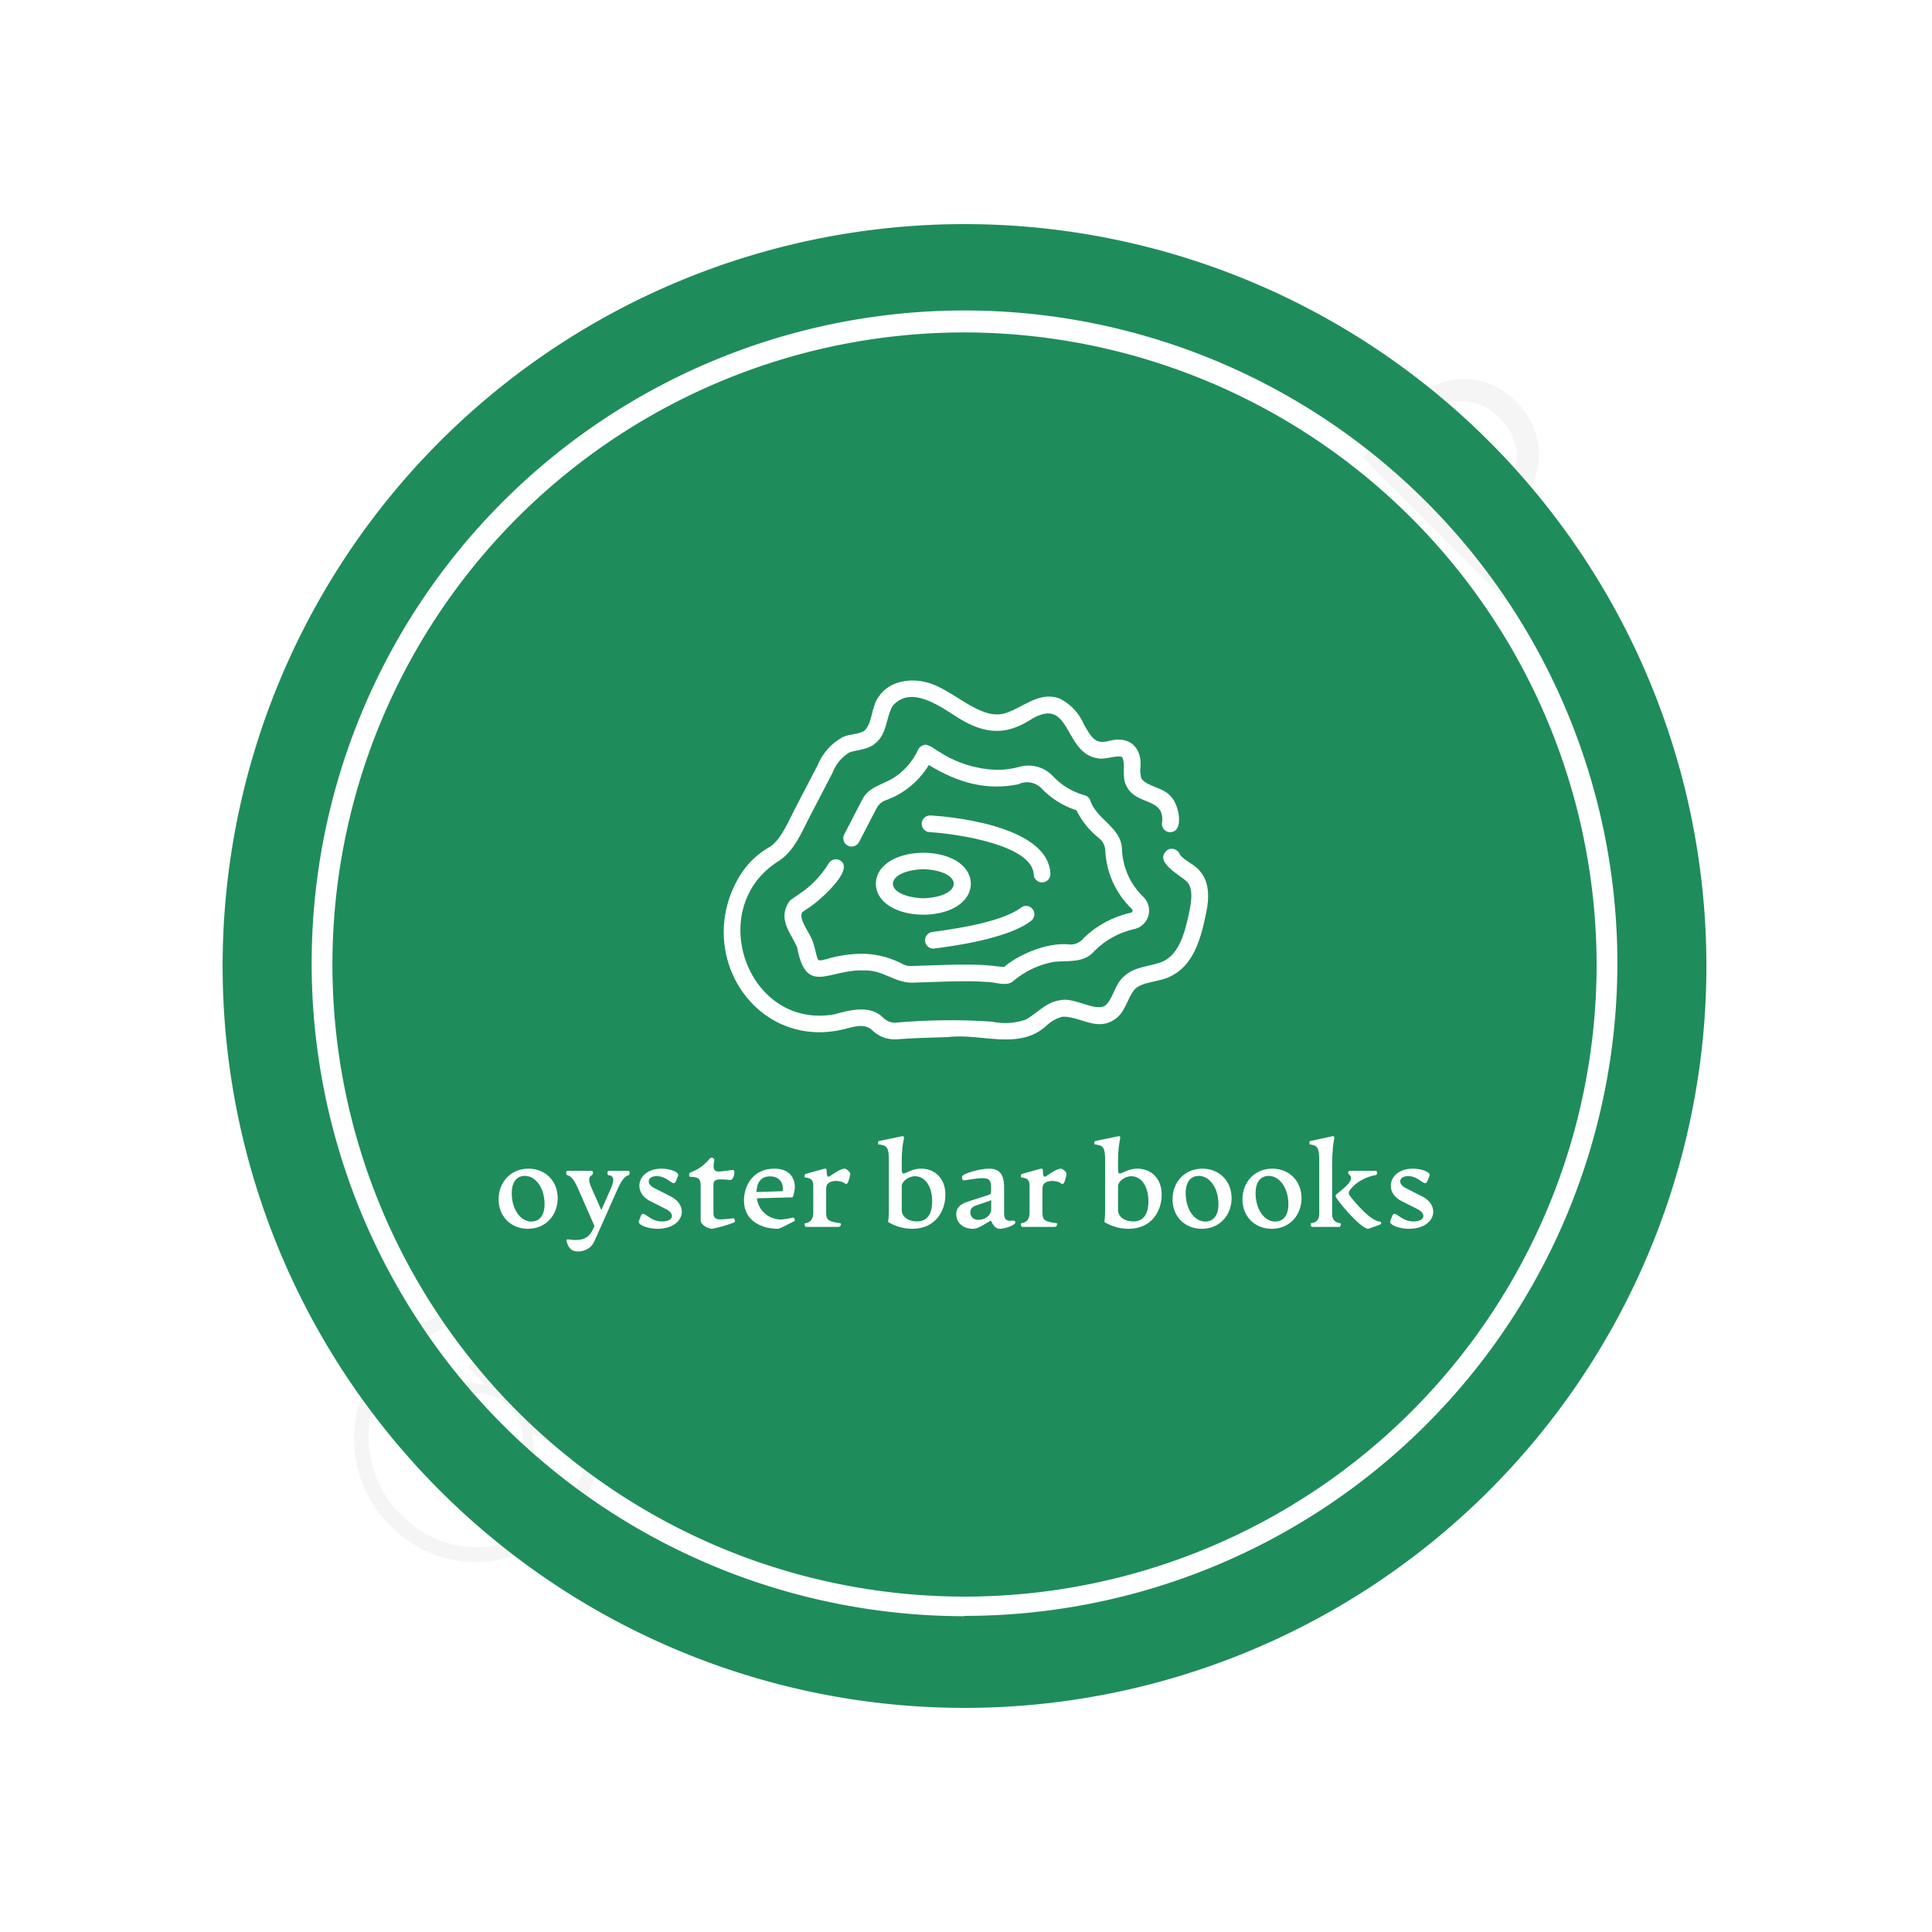
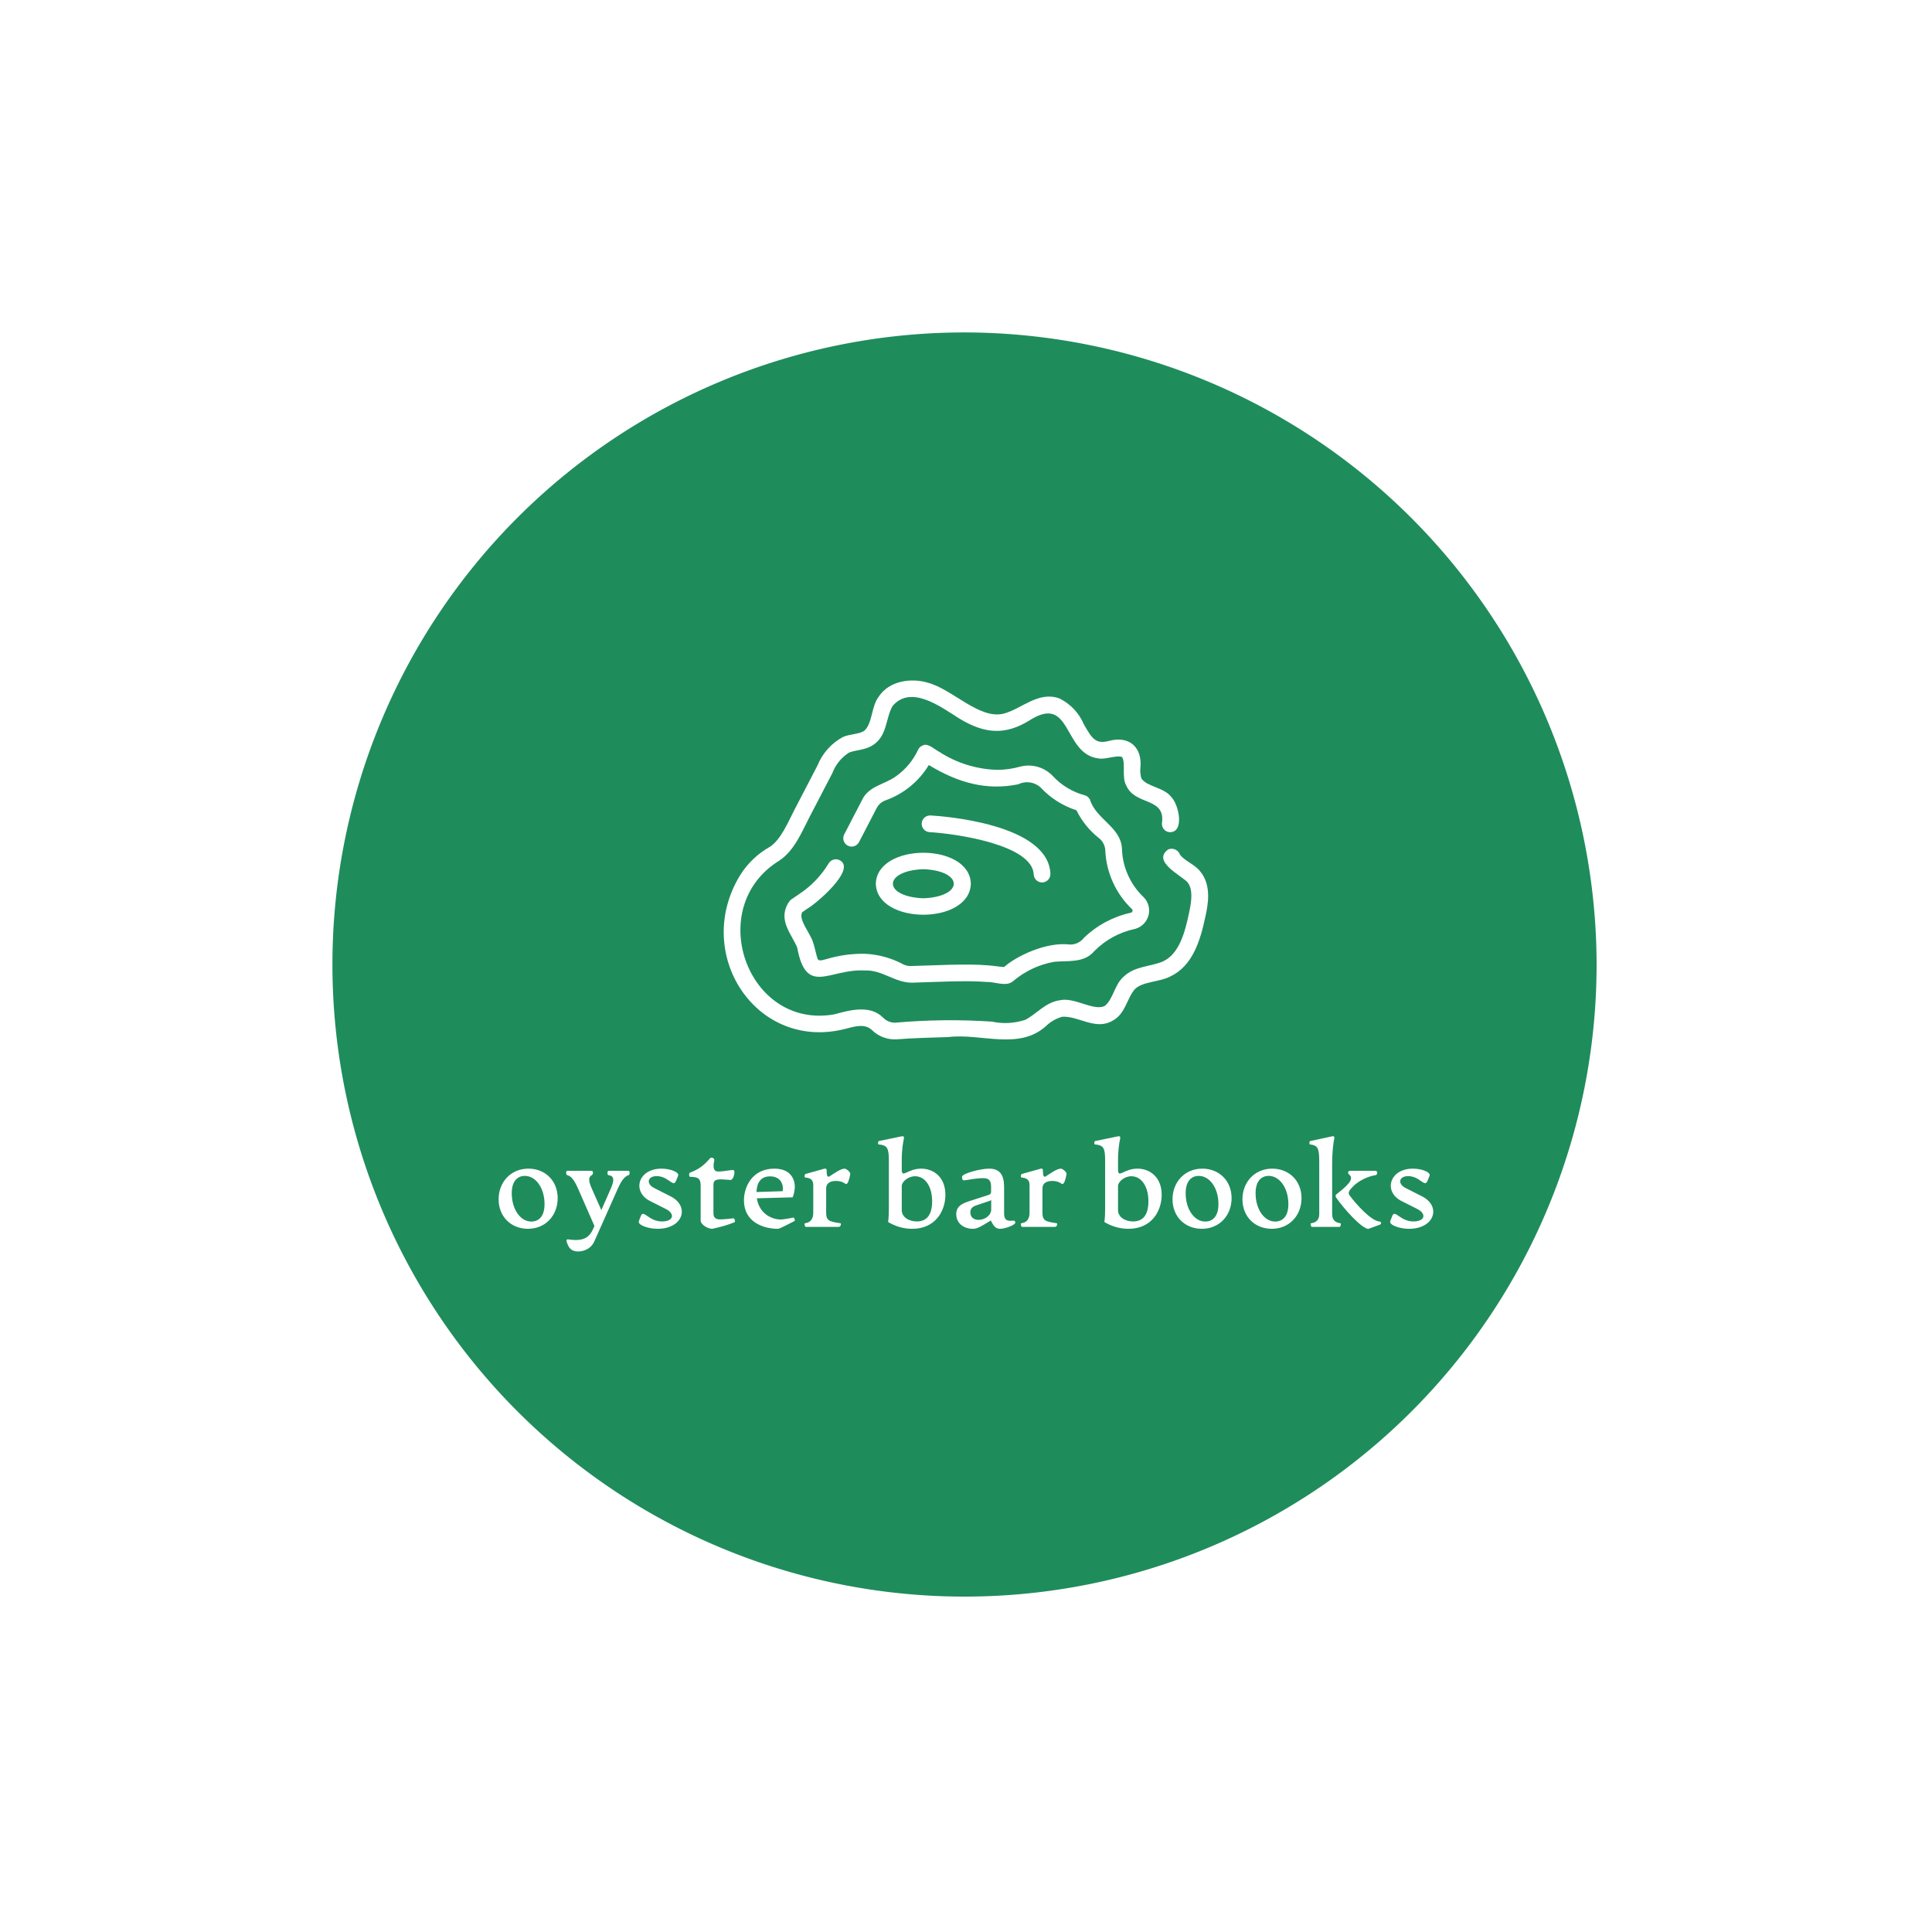
<svg xmlns="http://www.w3.org/2000/svg" width="400" height="400" viewBox="0 0 400 400">
-   <rect data-name="background" width="100%" height="100%" fill="#ffffff" />
  <g data-name="watermark" class="watermark-logodesign" stroke="#ffffff" transform="translate(40, 280) scale(1.5) rotate(-45)" style="opacity:0.04;">
-     <path fill="#000000" d="M19.52,53.48c-10.32,0-17.72-7.64-17.72-17.32c0-10,8.2-17.76,18.32-17.76c10.36,0,17.76,7.48,17.76,17.56c0,6.24-3.56,9.84-7.84,9.84c-2.96,0-4.44-1.56-5.04-3.72c-1.48,2-3.64,3.08-6.16,3.08c-4.84,0-8.52-3.8-8.52-8.96c0-5.2,3.64-9,8.56-9c2.36,0,4.52,0.96,6,3l0-2.52l3.44,0l0,12.48c0,1.68,0.6,2.96,2.24,2.96c2.12,0,4.2-2.52,4.2-7.12c0-8.28-5.76-14.68-14.6-14.68c-8.48,0-15.24,6.44-15.24,14.84c0,8.16,6.24,14.4,14.68,14.4c2.88,0,6.04-0.68,8.2-2.4l0.8,2.88c-2.36,1.68-5.68,2.44-9.08,2.44z M19.36,41.92c3.24,0,5.64-2.4,5.64-5.76c0-3.32-2.36-5.68-5.64-5.68c-3.2,0-5.48,2.36-5.48,5.68s2.32,5.76,5.48,5.76z M46.84,42.4l14.72,0l0,4l-19.08,0l0-28l4.36,0l0,24z M74.8,46.92c-6.16,0-10.68-4.56-10.68-10.6c0-6,4.52-10.56,10.68-10.56s10.68,4.56,10.68,10.56c0,6.04-4.52,10.6-10.68,10.6z M74.8,43.12c3.84,0,6.6-2.92,6.6-6.76c0-3.88-2.76-6.8-6.6-6.8s-6.6,2.92-6.6,6.8c0,3.84,2.76,6.76,6.6,6.76z M105.68,26.28l4.2,0l0,19.4c0,5.6-4.08,9.64-10.2,9.64c-4.84,0-7.92-2.24-9.6-5.24l3.68-1.36c1.2,2,3.12,3.08,6,3.08c3.84,0,5.88-2.64,5.92-6.08l0-2.96c-1.56,2.12-4,3.4-7.08,3.4c-5.84,0-10.04-4.44-10.04-10.2c0-5.96,4.2-10.2,10.04-10.2c3.08,0,5.52,1.28,7.08,3.36l0-2.84z M99.24,42.4c3.72,0,6.56-2.72,6.56-6.44s-2.84-6.4-6.56-6.4c-3.88,0-6.56,2.68-6.56,6.4s2.68,6.44,6.56,6.44z M124.92,46.92c-6.16,0-10.68-4.56-10.68-10.6c0-6,4.52-10.56,10.68-10.56s10.68,4.56,10.68,10.56c0,6.04-4.52,10.6-10.68,10.6z M124.92,43.12c3.84,0,6.6-2.92,6.6-6.76c0-3.88-2.76-6.8-6.6-6.8s-6.6,2.92-6.6,6.8c0,3.84,2.76,6.76,6.6,6.76z M141.88,46.68c-1.56,0-2.76-1.2-2.76-2.72c0-1.48,1.2-2.68,2.76-2.68s2.76,1.2,2.76,2.68c0,1.52-1.2,2.72-2.76,2.72z M158.2,46.92c-5.68,0-10-4.52-10-10.6c0-6.04,4.32-10.56,10-10.56c3.24,0,5.72,1.4,7.24,3.56l0-3.04l4.16,0l0,20.12l-4.16,0l0-3.04c-1.52,2.16-4,3.56-7.24,3.56z M158.88,43.16c3.68,0,6.64-2.88,6.64-6.84c0-3.92-2.96-6.8-6.64-6.8c-3.84,0-6.56,2.84-6.56,6.8s2.72,6.84,6.56,6.84z M186.6,25.76c5.68,0,10.04,4.52,10.04,10.56c0,6.08-4.36,10.6-10.04,10.6c-3.2,0-5.68-1.4-7.2-3.56l0,11.44l-4.2,0l0-28.52l4.2,0l0,3.04c1.52-2.16,4-3.56,7.2-3.56z M185.92,43.16c3.84,0,6.56-2.88,6.56-6.84s-2.72-6.8-6.56-6.8c-3.68,0-6.64,2.88-6.64,6.8c0,3.96,2.96,6.84,6.64,6.84z M212.36,25.76c5.68,0,10.04,4.52,10.04,10.56c0,6.08-4.36,10.6-10.04,10.6c-3.2,0-5.68-1.4-7.2-3.56l0,11.44l-4.2,0l0-28.52l4.2,0l0,3.04c1.52-2.16,4-3.56,7.2-3.56z M211.68,43.16c3.84,0,6.56-2.88,6.56-6.84s-2.72-6.8-6.56-6.8c-3.68,0-6.64,2.88-6.64,6.8c0,3.96,2.96,6.84,6.64,6.84z" />
-   </g>
+     </g>
  <g data-name="container" data="container_num:6" fill="#1f8c5c" transform="translate(46.4, 46.4) scale(6.144)">
-     <path d="M24.95 0a25 25 0 1 0 25 25 25 25 0 0 0-25-25zm0 46.91a22 22 0 1 1 22-22 22 22 0 0 1-22 21.99z" />
    <path d="M24.95 3.65a21.3 21.3 0 1 0 21.3 21.3 21.33 21.33 0 0 0-21.3-21.3z" />
  </g>
  <g data-name="icon" fill="#ffffff" data="id:7830112" transform="translate(142.677, 120.758) scale(1.146)">
    <path d="m92.352 52.082c-1.016-1.309-2.727-1.852-3.652-3.012l-0.004 0.004c-0.141-0.43-0.453-0.777-0.859-0.965-0.41-0.188-0.879-0.195-1.293-0.023-2.957 2.16 2.242 4.613 3.484 5.922 1.035 1.254 0.754 3.402 0.289 5.551-0.738 3.516-1.766 7.379-4.691 8.75-2.324 1.008-5.16 0.801-7.207 2.844-1.59 1.418-1.859 4.156-3.394 5.246-2.078 0.883-5.449-1.676-8.062-1.062-2.621 0.379-4.144 2.445-6.219 3.523-1.941 0.652-4.019 0.77-6.023 0.336-5.809-0.391-11.641-0.328-17.441 0.188-0.836 0.031-1.648-0.297-2.227-0.902-2.348-2.383-6.059-1.363-8.844-0.598-15.797 2.773-23.578-19.453-9.863-27.812 2.672-1.836 3.957-5.023 5.363-7.762l4.164-8.008v-0.004c0.582-1.543 1.652-2.852 3.047-3.727 1.426-0.52 2.996-0.422 4.414-1.422 2.477-1.695 2.164-4.793 3.418-6.977 3.328-3.883 8.656 0.117 12.035 2.25 4.805 2.93 8.449 2.914 12.551 0.445 7.863-5.141 6.121 6.004 12.621 6.777 1.301 0.242 3.348-0.668 4.269-0.242 0.676 1.152-0.129 3.699 0.77 5.184 1.609 3.633 7.121 2.008 6.418 6.785-0.055 0.832 0.578 1.551 1.41 1.602 2.684 0.051 1.703-4.941 0.246-6.398-1.328-1.723-4.297-1.77-5.359-3.297-0.191-0.621-0.258-1.277-0.188-1.926 0.371-3.68-1.977-5.863-5.656-4.875-2.394 0.621-3.059-0.352-4.559-2.996-0.855-2.019-2.402-3.668-4.363-4.652-3.848-1.453-6.887 1.91-10.195 2.742-4.406 1.023-9.258-4.5-13.707-5.629-2.887-0.848-6.879-0.391-8.82 2.582-1.34 1.762-1.098 4.867-2.617 6.152-1.012 0.641-2.637 0.539-3.856 1.117v-0.004c-2.066 1.125-3.676 2.934-4.555 5.113l-4.168 8.016c-1.184 2.289-2.414 5.309-4.379 6.656-2.246 1.246-4.133 3.051-5.481 5.238-8.625 14.223 3.055 31.883 19.145 27.664 1.602-0.41 3.387-0.961 4.656 0.191v-0.004c1.203 1.219 2.883 1.848 4.59 1.723 2.977-0.238 6.34-0.297 9.242-0.402 5.926-0.738 12.82 2.496 17.762-2.07h-0.004c0.805-0.758 1.785-1.305 2.852-1.598 2.902-0.195 5.988 2.519 9.078 0.719 2.371-1.258 2.562-4.035 4.059-5.738 1.496-1.395 4.43-1.234 6.371-2.258 3.977-1.871 5.406-6.324 6.356-10.855 0.414-1.938 1.191-5.543-0.922-8.102z" />
    <path d="m21.52 58.68c1.281-0.703 8.625-6.856 5.797-8.578v-0.004c-0.336-0.211-0.746-0.285-1.137-0.195-0.391 0.086-0.73 0.324-0.945 0.664-1.352 2.246-3.191 4.164-5.387 5.602-1.625 1.156-1.449 0.848-2.016 1.711-1.738 3.094 0.703 5.523 1.688 7.926 1.656 8.898 5.789 3.805 12.152 4.152 3.219-0.168 5.481 2.238 8.641 2.203 3.836-0.113 9.91-0.438 13.41-0.129 1.492-0.07 3.578 0.938 4.797-0.141v0.004c2.125-1.809 4.688-3.019 7.434-3.508 2.457-0.238 5.422 0.281 7.258-1.945v0.004c2-2.016 4.543-3.406 7.32-3.996 1.195-0.309 2.133-1.234 2.453-2.426 0.324-1.191-0.02-2.465-0.895-3.332-2.394-2.281-3.793-5.41-3.894-8.715-0.16-3.93-4.699-5.332-5.781-8.891-0.195-0.391-0.547-0.68-0.969-0.789-2.227-0.602-4.234-1.82-5.789-3.519-1.527-1.582-3.793-2.207-5.914-1.633-1.332 0.375-2.715 0.566-4.098 0.562-3.715-0.102-7.328-1.223-10.445-3.246-0.676-0.324-2.016-1.598-2.883-1.207-0.41 0.121-0.75 0.414-0.938 0.801-0.895 1.941-2.289 3.609-4.035 4.84-2.086 1.504-4.941 1.711-6.137 4.332l-3.184 6.141h-0.004c-0.184 0.355-0.219 0.77-0.098 1.152 0.117 0.383 0.387 0.699 0.742 0.883 0.355 0.188 0.77 0.223 1.152 0.102 0.383-0.121 0.699-0.391 0.883-0.746l3.176-6.129h0.004c0.328-0.645 0.891-1.145 1.574-1.398 3.277-1.156 6.055-3.418 7.852-6.394 5.391 3.297 10.578 4.625 16.141 3.484 1.324-0.652 2.91-0.441 4.019 0.535 1.777 1.922 4.023 3.356 6.516 4.16 0.949 1.949 2.328 3.656 4.031 5 0.676 0.52 1.102 1.305 1.172 2.156 0.156 4.062 1.891 7.906 4.836 10.715 0.09 0.102 0.117 0.246 0.074 0.375-0.043 0.133-0.152 0.23-0.285 0.258-3.191 0.699-6.125 2.269-8.477 4.535-0.598 0.785-1.531 1.234-2.516 1.215-4.344-0.543-9.793 2.152-11.914 4.062-0.652-0.027-2.203-0.266-2.894-0.301-3.711-0.336-9.801 0.012-13.812 0.117-0.512 0.035-1.023-0.062-1.484-0.285-2.117-1.148-4.465-1.801-6.867-1.918-2.359-0.055-4.715 0.262-6.977 0.938-0.566 0.113-1.523 0.582-1.691-0.152-0.301-0.887-0.449-1.934-0.809-2.93-0.496-1.594-2.656-4.043-1.949-5.359 0.156-0.121 0.473-0.34 1.102-0.762z" />
    <path d="m33.73 54.285c0.188 7.465 16.977 7.461 17.164 0-0.188-7.465-16.977-7.461-17.164 0zm8.582-2.633c7.332 0.301 7.332 4.965 0 5.262-7.332-0.297-7.332-4.961 0-5.262z" />
    <path d="m63.762 54.051c0.41 0 0.805-0.172 1.09-0.469 0.285-0.297 0.434-0.695 0.418-1.109-0.391-9.035-19.484-10.402-21.66-10.527v0.004c-0.832-0.039-1.539 0.59-1.594 1.418-0.047 0.832 0.586 1.547 1.418 1.594 4.809 0.277 18.586 2.277 18.82 7.644 0.035 0.809 0.699 1.441 1.508 1.445z" />
-     <path d="m60.211 58.438c-3.234 2.508-10.371 3.781-16.312 4.566h0.004c-0.777 0.117-1.336 0.809-1.285 1.59 0.051 0.785 0.691 1.398 1.477 1.414 8.578-1.051 14.723-2.781 17.562-4.926 0.684-0.422 0.914-1.301 0.531-2.004-0.383-0.707-1.25-0.988-1.977-0.641z" />
  </g>
  <g data-name="business_name" fill="#ffffff" data="id:222" transform="translate(102.109, 224.059) scale(0.624)">
    <path d="M11.52,48.64c-5.56,0-9.72-4-9.72-9.8c0-5.64,4-10.16,9.88-10.16c5.56,0,9.72,4,9.72,9.8c0,5.64-3.96,10.16-9.88,10.16z M12.68,46.24c1.96,0,4.36-1.2,4.36-5.8c0-5.24-2.84-9.36-6.56-9.36c-1.92,0-4.32,1.2-4.32,5.76c0,5.28,2.84,9.4,6.52,9.4z M44.88,29.4c0.52,0,0.52,1.28,0.04,1.44c-1.16,0.36-2.2,1.44-3.48,4.28l-7.88,17.68c-1.32,2.92-4.12,3.36-5.44,3.36c-2.16,0-3.04-1.2-3.6-2.8c-0.64-1.88,0.16-1,2.84-1c2.76,0,4.6-0.92,5.8-3.68l0.44-0.96l-5.52-12.6c-1.32-2.96-2.36-4-3.52-4.28c-0.48-0.12-0.48-1.44,0.04-1.44l8.08,0c0.56,0,0.56,1.16,0.04,1.44c-0.96,0.52-1.32,1.52-0.08,4.28l3.24,7.32l3.2-7.28c1.24-2.88,0.96-4.12-0.84-4.32c-0.44-0.04-0.44-1.44,0.04-1.44l6.6,0z M54.52,48.64c-3.24,0-6.64-1.32-6.2-2.52l0.64-1.68c0.92-2.44,2.56,1.76,7.04,1.76c3.88,0,4.4-2.56,1.32-4.12l-5.24-2.64c-6.12-3.08-4.08-10.76,3.76-10.76c2.96,0,6,1.2,5.52,2.36l-0.68,1.68c-0.96,2.4-2.48-1.56-6.44-1.56c-3.04,0-3.6,2.56-0.8,3.96l5.44,2.76c6.4,3.24,4.24,10.76-4.36,10.76z M72.68,48.64c-1.64,0-3.84-1.52-3.84-2.68l0-11.56c0-2.32-0.68-3-3.48-3c-0.44,0-0.44-1.24-0.12-1.36c3.04-1.2,4.52-2.28,6.68-4.76c0.52-0.6,1.6,0,1.44,0.68c-0.16,0.72-0.24,1.32-0.24,1.8c0,1.44,0.64,1.88,1.6,1.88c1.48,0,3.32-0.4,4.76-0.52c0.4-0.04,0.56,0.32,0.56,0.84c0,1.04-0.64,2.52-1.28,2.48l-1.56-0.12c-2.72-0.2-4.12-0.16-4.12,1.68l0,9.44c0,1.52,0.76,2.08,2.16,2.08c1.24,0,3.44-0.24,4.52-0.36c0.32-0.04,0.68,1.16,0.28,1.32c-2.2,0.88-4.08,1.44-7.36,2.16z M99.56,44.92c0.36-0.08,0.68,1,0.44,1.12c-1.56,0.76-4.8,2.6-5.56,2.6c-4.92,0-11.24-2.32-11.24-9.4c0-4.76,2.92-10.56,10.08-10.56c6.04,0,6.8,4.32,6.8,6c0,1.04-0.32,2.6-0.72,3.52l-11.88,0.32c0.76,4.96,4.8,7.04,7.96,7.04c0.36,0,2.08-0.2,4.12-0.64z M91.88,31.24c-3.16,0-4.4,2.16-4.52,5.2l8.68-0.28c0.4-2.16-0.64-4.92-4.16-4.92z M103.72,48c-0.32,0-0.6-1.16-0.28-1.2c1.2-0.16,2.76-0.76,2.76-3.52l0-9.12c0-1.92-1.04-2.36-2.72-2.56c-0.32-0.04-0.16-1.08,0.16-1.16l6.32-1.76c0.48-0.12,0.68,0.2,0.68,0.56c0,1.16,0.08,2.56,0.96,2c1.48-0.96,3.68-2.56,5-2.56c0.56,0,2,1.16,1.88,1.8c-0.36,1.92-0.8,3.32-1.4,3.32c-0.2,0-1.16-1.04-3.28-1.04c-1.6,0-3.32,0.48-3.32,2.56l0,7.96c0,2.76,1.12,2.96,4.76,3.52c0.28,0.04,0.16,1.2-0.64,1.2l-10.88,0z  M142,28.68c4.12,0,8.04,2.8,8.04,8.68c0,5.28-3.24,11.28-11,11.28c-3.12,0-5.76-0.92-8-2.24c0.2-1.48,0.24-3.04,0.24-4.6l0-15.84c0-4.28-0.6-5.04-3.4-5.32c-0.32-0.04-0.2-1.08,0.08-1.12l7.76-1.6c0.36-0.08,0.68,0.2,0.56,0.72c-0.28,1.28-0.72,3.68-0.72,7.32l0,3c0,3.16,1.88-0.28,6.44-0.28z M140.56,46.2c3.52,0,5.08-2.52,5.08-6.68c0-5.16-2.48-8.32-5.64-8.32c-2.4,0-4.44,1.88-4.44,3.24l0,8c0,2.36,2.4,3.76,5,3.76z M159.12,48.64c-2.76,0-5.48-1.64-5.48-4.88c0-2.16,1.28-3.32,4.16-4.24l5.84-1.88c1.2-0.4,1.56-0.44,1.56-1.44l0-1.6c0-2.48-1.24-2.76-2.8-2.76c-2.12,0-4.64,0.56-6.12,0.72c-0.36,0.04-0.6-0.16-0.64-0.44l-0.08-0.72c-0.12-1.04,5.96-2.72,9-2.72c4.64,0,4.96,3.68,4.96,6.52l0,8.44c0,3.36,2.88,2,3.44,2.36c0.2,0.12,0.28,0.4,0.28,0.56c0,0.84-3.4,2.08-5.08,2.08c-1.28,0-2.08-0.72-3.04-2.76c-3.8,2.32-4.64,2.76-6,2.76z M161.04,45.68c2.04,0,4.2-1.44,4.2-3.48l0-3.12c-0.24,0.16-0.2,0.2-0.96,0.44l-4.04,1.36c-1.28,0.44-1.92,1.12-1.92,2.32c0,1.52,1.04,2.48,2.72,2.48z M175.48,48c-0.32,0-0.6-1.16-0.28-1.2c1.2-0.16,2.76-0.76,2.76-3.52l0-9.12c0-1.92-1.04-2.36-2.72-2.56c-0.32-0.04-0.16-1.08,0.16-1.16l6.32-1.76c0.48-0.12,0.68,0.2,0.68,0.56c0,1.16,0.08,2.56,0.96,2c1.48-0.96,3.68-2.56,5-2.56c0.56,0,2,1.16,1.88,1.8c-0.36,1.92-0.8,3.32-1.4,3.32c-0.2,0-1.16-1.04-3.28-1.04c-1.6,0-3.32,0.48-3.32,2.56l0,7.96c0,2.76,1.12,2.96,4.76,3.52c0.28,0.04,0.16,1.2-0.64,1.2l-10.88,0z  M213.76,28.68c4.12,0,8.04,2.8,8.04,8.68c0,5.28-3.24,11.28-11,11.28c-3.12,0-5.76-0.92-8-2.24c0.2-1.48,0.24-3.04,0.24-4.6l0-15.84c0-4.28-0.6-5.04-3.4-5.32c-0.32-0.04-0.2-1.08,0.08-1.12l7.76-1.6c0.36-0.08,0.68,0.2,0.56,0.72c-0.28,1.28-0.72,3.68-0.72,7.32l0,3c0,3.16,1.88-0.28,6.44-0.28z M212.32,46.2c3.52,0,5.08-2.52,5.08-6.68c0-5.16-2.48-8.32-5.64-8.32c-2.4,0-4.44,1.88-4.44,3.24l0,8c0,2.36,2.4,3.76,5,3.76z M235.12,48.64c-5.56,0-9.72-4-9.72-9.8c0-5.64,4-10.16,9.88-10.16c5.56,0,9.72,4,9.72,9.8c0,5.64-3.96,10.16-9.88,10.16z M236.28,46.24c1.96,0,4.36-1.2,4.36-5.8c0-5.24-2.84-9.36-6.56-9.36c-1.92,0-4.32,1.2-4.32,5.76c0,5.28,2.84,9.4,6.52,9.4z M258.32,48.64c-5.56,0-9.72-4-9.72-9.8c0-5.64,4-10.16,9.88-10.16c5.56,0,9.72,4,9.72,9.8c0,5.64-3.96,10.16-9.88,10.16z M259.48,46.24c1.96,0,4.36-1.2,4.36-5.8c0-5.24-2.84-9.36-6.56-9.36c-1.92,0-4.32,1.2-4.32,5.76c0,5.28,2.84,9.4,6.52,9.4z M271.64,48c-0.32,0-0.6-1.16-0.28-1.2c1.2-0.16,2.72-0.72,2.72-3.04l0-17.6c0-4.4-0.6-5.24-3.08-5.52c-0.32-0.04-0.2-1.08,0.08-1.12l7.44-1.6c0.36-0.08,0.68,0.2,0.56,0.72c-0.28,1.28-0.72,3.84-0.72,9.12l0,16c0,2.32,1.52,2.88,2.76,3.04c0.28,0.04,0.04,1.2-0.28,1.2l-9.2,0z M290.32,48.68c-2.4-0.32-8.2-6.88-10.52-10.24c-0.36-0.52-0.44-0.92,0.12-1.36c3.36-2.64,5.92-4.92,4.12-6.4c-0.64-0.52-0.44-1.28,0.24-1.28l8.48,0c0.76,0,0.76,1.32,0,1.44c-2.88,0.44-5.8,2.08-7.32,3.6c-1.56,1.56-1.96,2.24-1.2,3.24c2.28,3.04,7,8.2,9.68,8.52c0.32,0.04,0.68,0.08,0.68,0.6c0,0.4-0.44,0.48-0.96,0.68z M303.84,48.64c-3.24,0-6.64-1.32-6.2-2.52l0.64-1.68c0.92-2.44,2.56,1.76,7.04,1.76c3.88,0,4.4-2.56,1.32-4.12l-5.24-2.64c-6.12-3.08-4.08-10.76,3.76-10.76c2.96,0,6,1.2,5.52,2.36l-0.68,1.68c-0.96,2.4-2.48-1.56-6.44-1.56c-3.04,0-3.6,2.56-0.8,3.96l5.44,2.76c6.4,3.24,4.24,10.76-4.36,10.76z" />
  </g>
</svg>